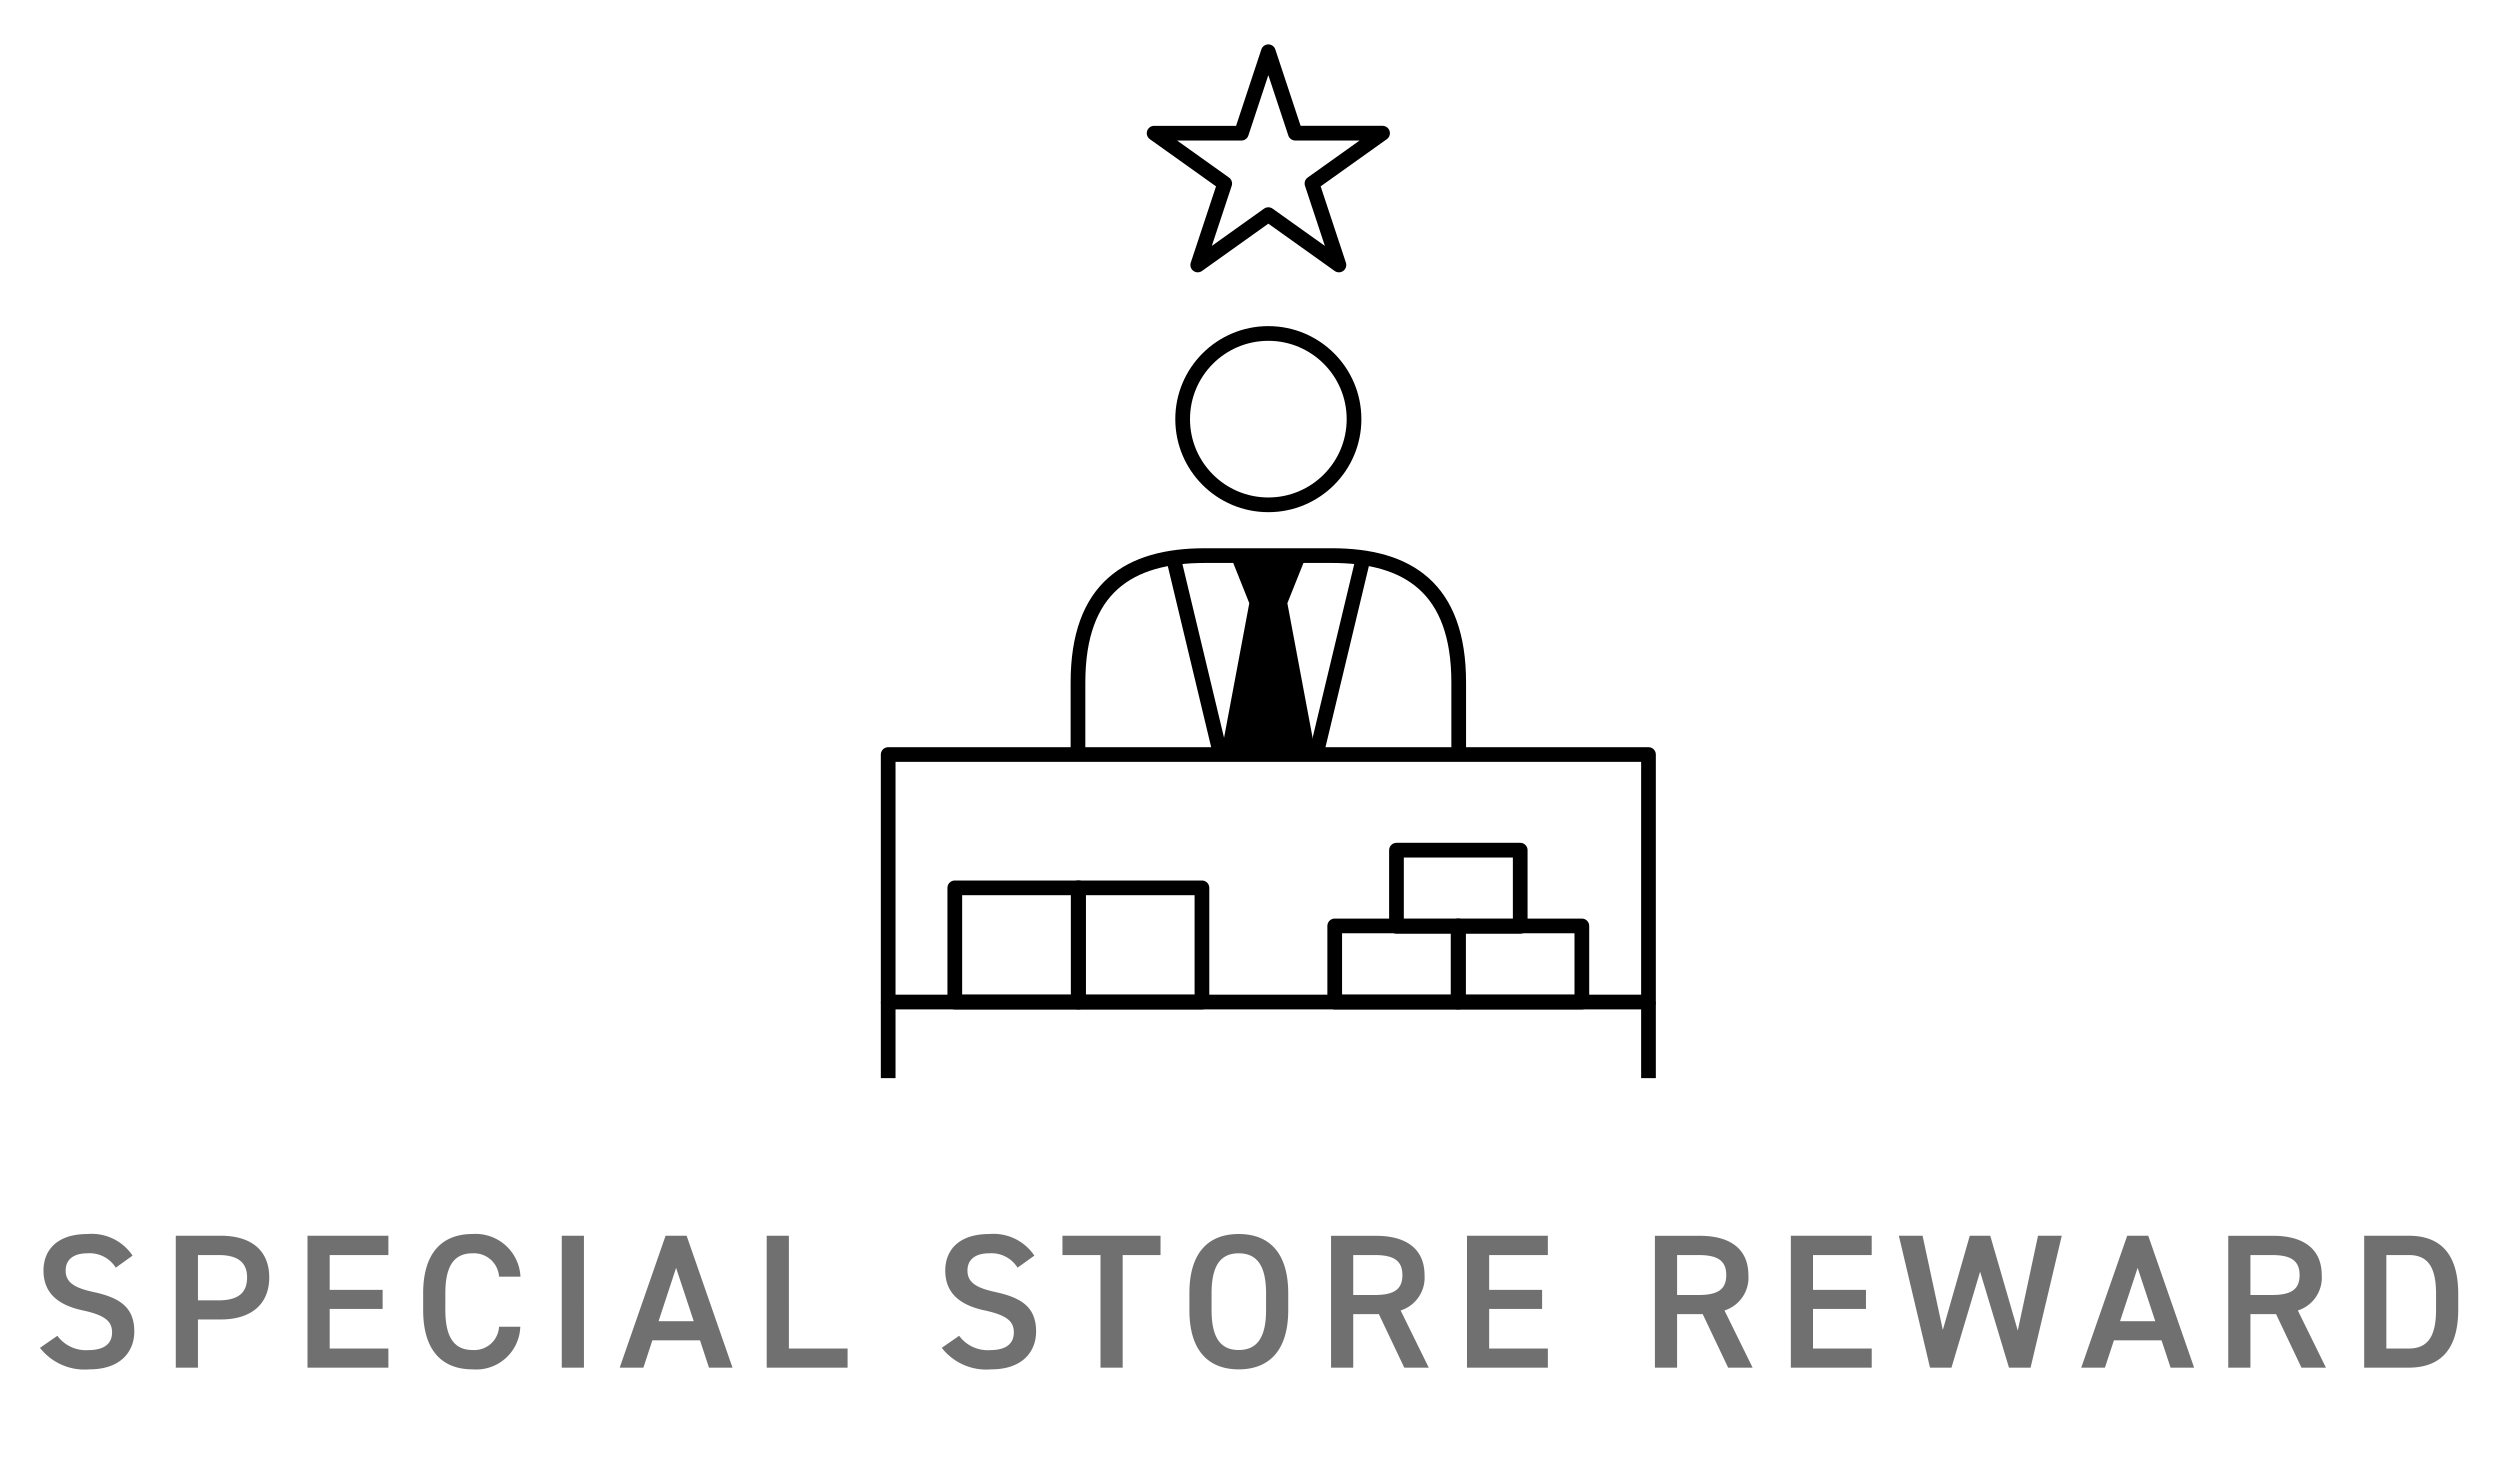
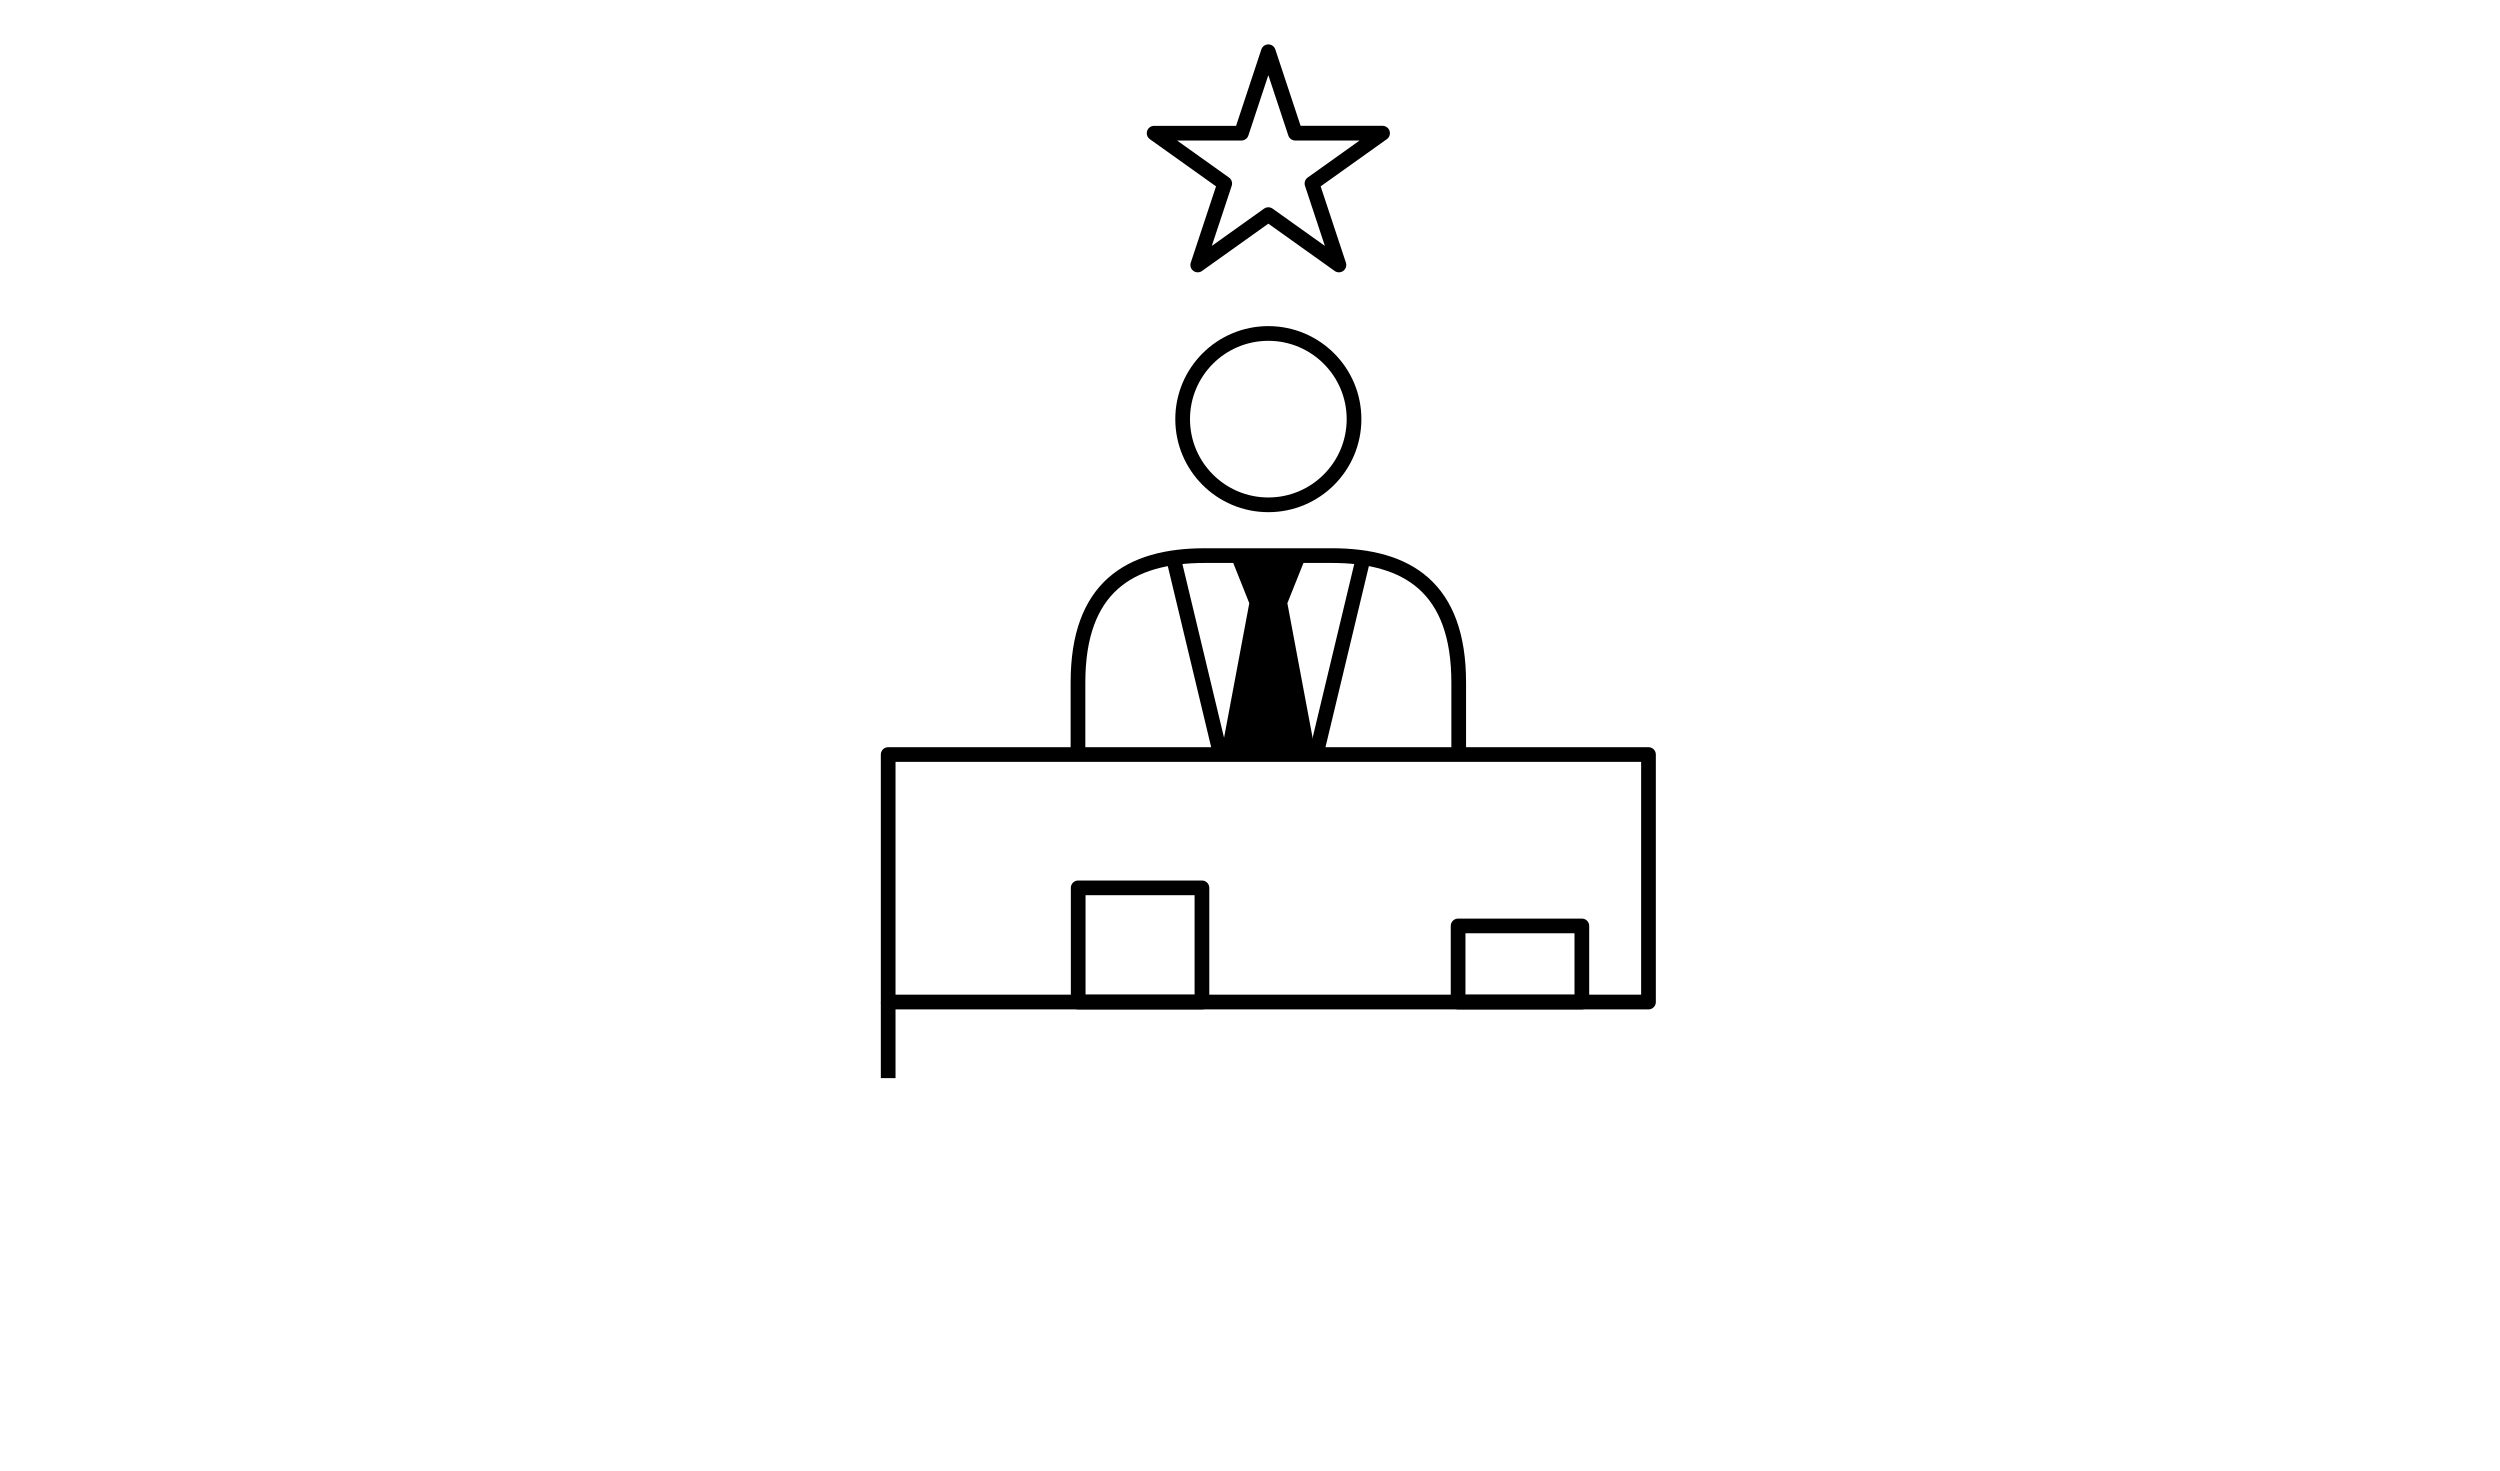
<svg xmlns="http://www.w3.org/2000/svg" width="170" height="100" viewBox="0 0 170 100">
  <defs>
    <clipPath id="a">
      <rect width="170" height="100" transform="translate(18910 7768)" fill="none" stroke="#707070" stroke-width="1" />
    </clipPath>
  </defs>
  <g transform="translate(-18910 -7768)" clip-path="url(#a)">
-     <path d="M-75.985-7.618a3.347,3.347,0,0,0-3.068-1.469c-2.106,0-2.99,1.131-2.99,2.483,0,1.521.975,2.353,2.7,2.717,1.56.338,1.963.78,1.963,1.495,0,.65-.39,1.2-1.625,1.2a2.4,2.4,0,0,1-2.093-.975l-1.183.819A3.836,3.836,0,0,0-78.923.117c2.158,0,3.055-1.235,3.055-2.574,0-1.612-.936-2.288-2.743-2.678-1.248-.273-1.924-.611-1.924-1.469,0-.754.546-1.17,1.469-1.17a2.092,2.092,0,0,1,1.937.975Zm5.993,4.342c2.08,0,3.3-1.04,3.3-2.86,0-1.846-1.235-2.834-3.3-2.834h-3.055V0h1.508V-3.276Zm-1.547-1.3V-7.657h1.391c1.378,0,1.95.546,1.95,1.521,0,1.027-.572,1.56-1.95,1.56ZM-64.09-8.97V0h5.5V-1.3h-3.991V-3.991h3.6v-1.3h-3.6V-7.657h3.991V-8.97Zm14.482,2.782a3.056,3.056,0,0,0-3.263-2.9c-2,0-3.354,1.209-3.354,4.03v1.144c0,2.821,1.352,4.03,3.354,4.03a3,3,0,0,0,3.25-2.9h-1.443A1.684,1.684,0,0,1-52.871-1.2c-1.2,0-1.846-.806-1.846-2.717V-5.057c0-1.937.65-2.717,1.846-2.717a1.707,1.707,0,0,1,1.807,1.586Zm4.316-2.782H-46.8V0h1.508ZM-41.249,0l.611-1.859H-37.4L-36.79,0h1.6l-3.12-8.97h-1.43L-42.861,0Zm2.223-6.786,1.2,3.627h-2.392Zm7.67-2.184h-1.508V0h5.5V-1.3h-3.991Zm16.692,1.352a3.347,3.347,0,0,0-3.068-1.469c-2.106,0-2.99,1.131-2.99,2.483,0,1.521.975,2.353,2.7,2.717,1.56.338,1.963.78,1.963,1.495,0,.65-.39,1.2-1.625,1.2a2.4,2.4,0,0,1-2.093-.975l-1.183.819A3.836,3.836,0,0,0-17.6.117c2.158,0,3.055-1.235,3.055-2.574,0-1.612-.936-2.288-2.743-2.678-1.248-.273-1.924-.611-1.924-1.469,0-.754.546-1.17,1.469-1.17a2.092,2.092,0,0,1,1.937.975Zm1.911-1.352v1.313h2.587V0h1.508V-7.657h2.574V-8.97ZM2.6-3.913V-5.057c0-2.821-1.352-4.03-3.367-4.03s-3.354,1.209-3.354,4.03v1.144c0,2.821,1.352,4.03,3.354,4.03S2.6-1.092,2.6-3.913ZM-2.613-5.057c0-1.937.65-2.717,1.846-2.717s1.859.78,1.859,2.717v1.144C1.092-1.976.429-1.2-.767-1.2s-1.846-.78-1.846-2.717ZM12.155,0,10.244-3.887a2.342,2.342,0,0,0,1.625-2.4c0-1.781-1.235-2.678-3.3-2.678H5.512V0H7.02V-3.64H8.762L10.491,0ZM7.02-4.94V-7.657H8.463c1.274,0,1.9.351,1.9,1.365S9.737-4.94,8.463-4.94Zm7.735-4.03V0h5.5V-1.3H16.263V-3.991h3.6v-1.3h-3.6V-7.657h3.991V-8.97ZM34.177,0,32.266-3.887a2.342,2.342,0,0,0,1.625-2.4c0-1.781-1.235-2.678-3.3-2.678H27.534V0h1.508V-3.64h1.742L32.513,0ZM29.042-4.94V-7.657h1.443c1.274,0,1.9.351,1.9,1.365s-.624,1.352-1.9,1.352Zm7.735-4.03V0h5.5V-1.3H38.285V-3.991h3.6v-1.3h-3.6V-7.657h3.991V-8.97Zm12.87,2.444L51.61,0h1.469L55.2-8.97H53.586L52.208-2.522,50.336-8.97H48.945L47.112-2.561,45.734-8.97H44.122L46.241,0H47.7ZM58.136,0l.611-1.859h3.237L62.6,0h1.6l-3.12-8.97h-1.43L56.524,0Zm2.223-6.786,1.2,3.627H59.163ZM73.164,0,71.253-3.887a2.342,2.342,0,0,0,1.625-2.4c0-1.781-1.235-2.678-3.3-2.678H66.521V0h1.508V-3.64h1.742L71.5,0ZM68.029-4.94V-7.657h1.443c1.274,0,1.9.351,1.9,1.365s-.624,1.352-1.9,1.352ZM78.793,0c2.015,0,3.367-1.079,3.367-3.952V-5.018c0-2.873-1.352-3.952-3.367-3.952H75.764V0Zm0-1.3H77.272V-7.657h1.521c1.287,0,1.859.793,1.859,2.639v1.066C80.652-2.106,80.08-1.3,78.793-1.3Z" transform="translate(18995 7861)" fill="#707070" />
    <g transform="translate(18970.396 7771.518)">
      <g transform="translate(0 19.158)">
        <g transform="translate(12.905 15.105)">
          <path d="M323.891,408.357v-4.964c0-6.455-3.476-8.629-8.63-8.629h-8.63c-5.154,0-8.63,2.174-8.63,8.629v4.964" transform="translate(-298 -394.764)" fill="none" stroke="#000" stroke-linejoin="round" stroke-width="1" />
          <path d="M377.4,394.764,378.692,398l-1.942,10.356h6.473L381.281,398l1.295-3.236Z" transform="translate(-367.041 -394.764)" />
          <line y1="13.338" x2="3.196" transform="translate(16.182 0.255)" fill="none" stroke="#000" stroke-linejoin="round" stroke-width="1" />
          <line x1="3.196" y1="13.338" transform="translate(6.513 0.254)" fill="none" stroke="#000" stroke-linejoin="round" stroke-width="1" />
        </g>
        <ellipse cx="5.827" cy="5.826" rx="5.827" ry="5.826" transform="translate(20.024 0)" fill="none" stroke="#000" stroke-linejoin="round" stroke-width="1" />
        <rect width="51.701" height="16.83" transform="translate(0 28.633)" fill="none" stroke="#000" stroke-linejoin="round" stroke-width="1" />
-         <rect width="8.415" height="7.765" transform="translate(12.945 45.463) rotate(180)" fill="none" stroke="#000" stroke-linejoin="round" stroke-width="1" />
        <rect width="8.415" height="7.765" transform="translate(21.336 45.463) rotate(180)" fill="none" stroke="#000" stroke-linejoin="round" stroke-width="1" />
-         <rect width="8.415" height="5.176" transform="translate(38.78 45.463) rotate(180)" fill="none" stroke="#000" stroke-linejoin="round" stroke-width="1" />
        <rect width="8.415" height="5.176" transform="translate(47.17 45.463) rotate(180)" fill="none" stroke="#000" stroke-linejoin="round" stroke-width="1" />
-         <rect width="8.415" height="5.176" transform="translate(42.979 40.312) rotate(180)" fill="none" stroke="#000" stroke-linejoin="round" stroke-width="1" />
        <line y2="5.175" transform="translate(0 45.463)" fill="none" stroke="#000" stroke-linejoin="round" stroke-width="1" />
-         <line y2="5.175" transform="translate(51.701 45.463)" fill="none" stroke="#000" stroke-linejoin="round" stroke-width="1" />
      </g>
      <path d="M347.767,116.5l1.834,5.538h5.934l-4.8,3.423L352.568,131l-4.8-3.423-4.8,3.423,1.834-5.538-4.8-3.423h5.934Z" transform="translate(-321.917 -116.5)" fill="none" stroke="#000" stroke-linejoin="round" stroke-width="1" />
    </g>
  </g>
</svg>